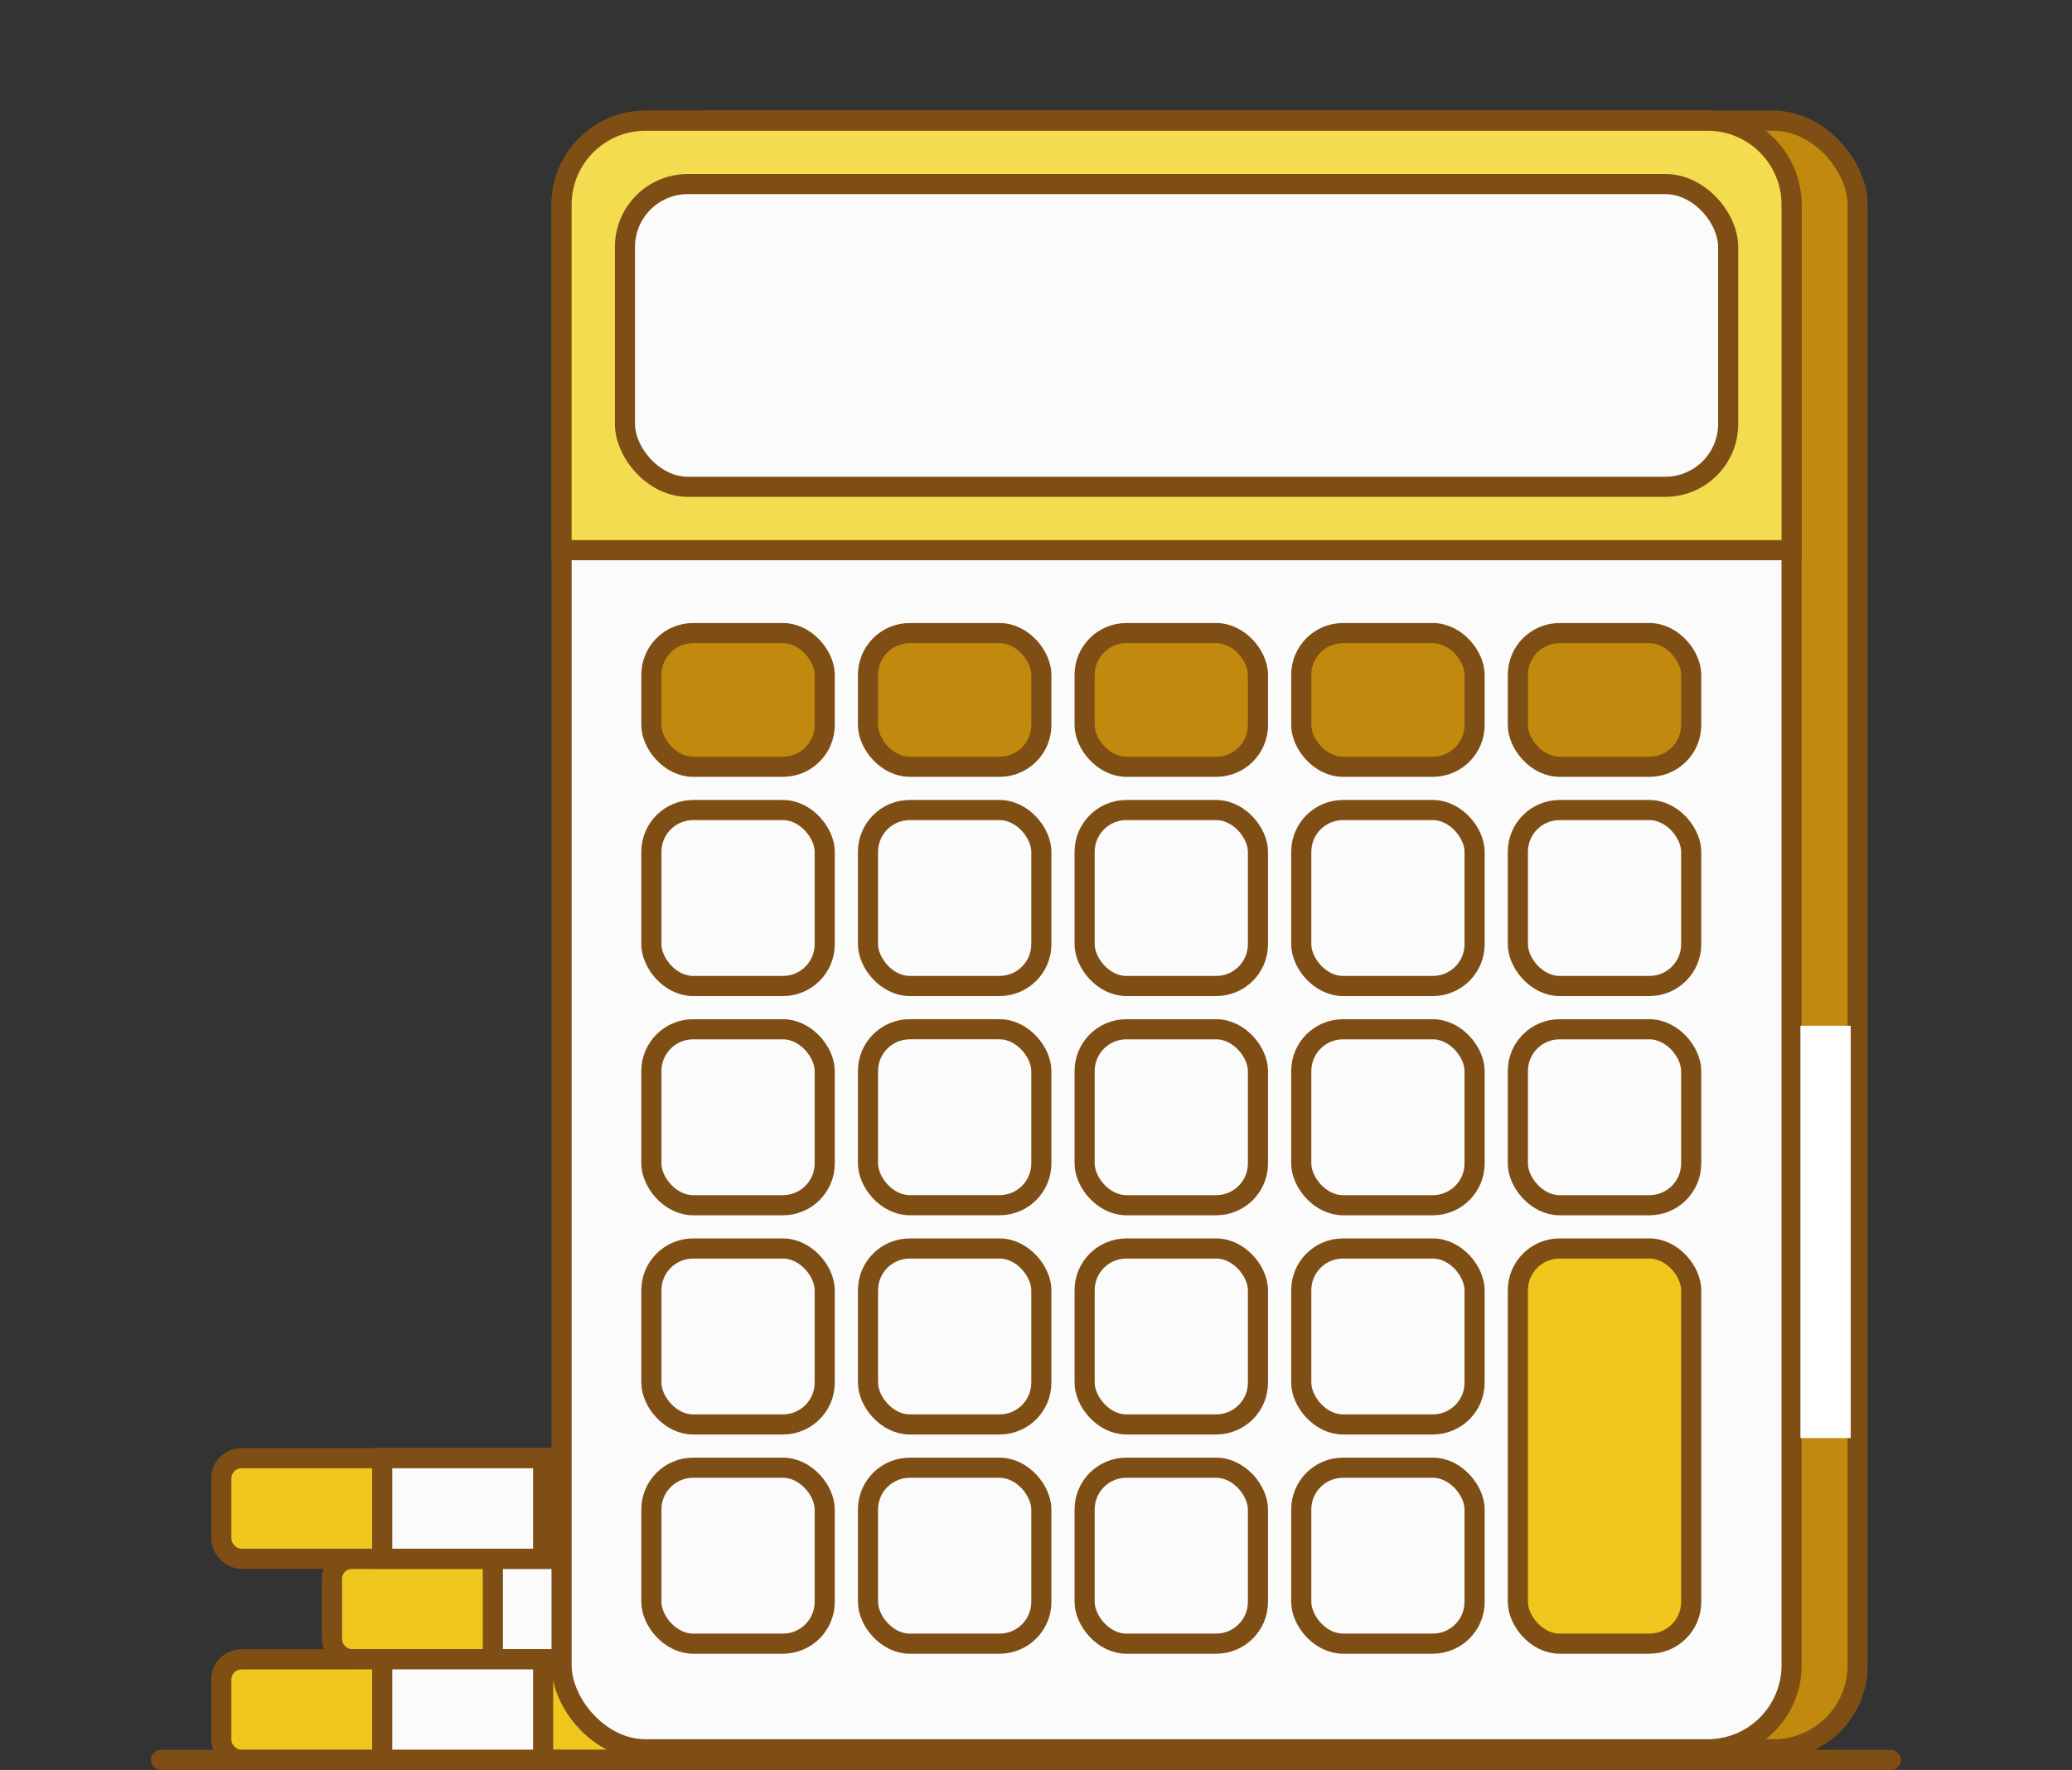
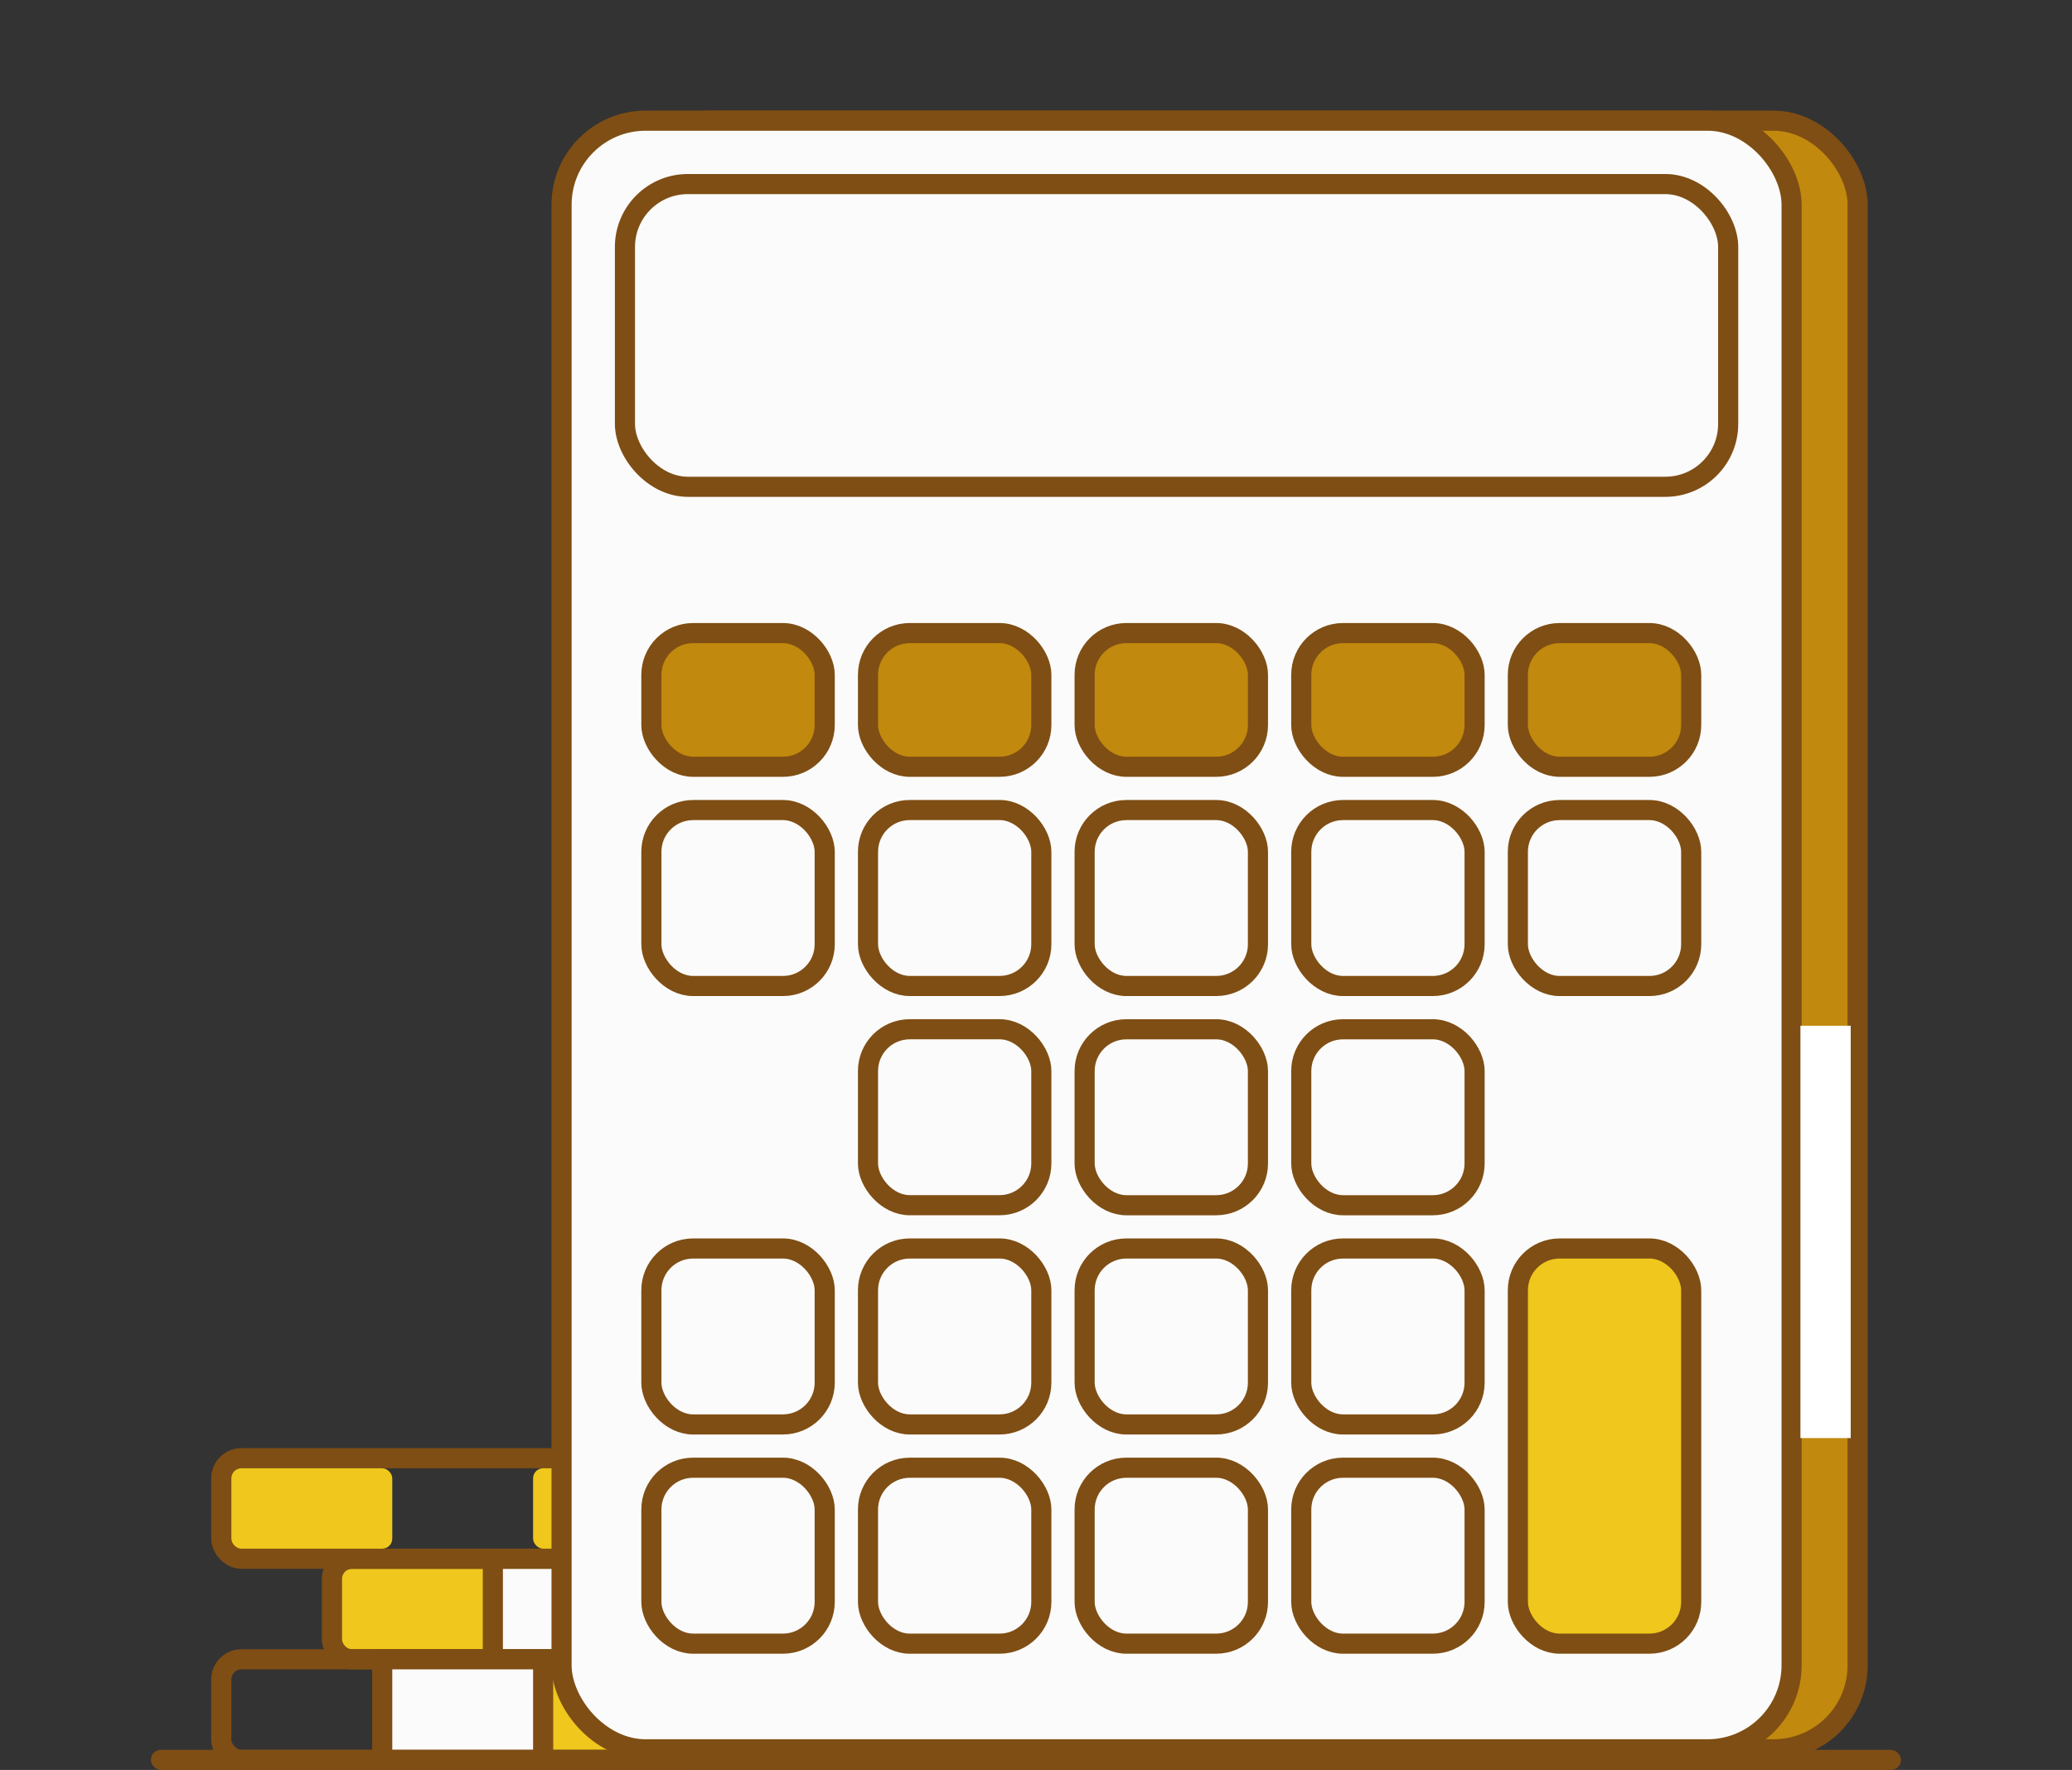
<svg xmlns="http://www.w3.org/2000/svg" width="206" height="176" viewBox="0 0 206 176" fill="none">
  <rect x="0" y="0" width="206" height="176" fill="#333333" stroke="none" />
  <rect x="33" y="155" width="48" height="10" rx="2" stroke="#7F4E14" stroke-width="2" />
  <rect x="64" y="156" width="16" height="8" rx="1" fill="#EFC71D" />
  <rect x="34" y="156" width="16" height="8" rx="1" fill="#EFC71D" />
  <rect x="49" y="155" width="16" height="10" fill="#FBFBFB" stroke="#7F4E14" stroke-width="2" />
  <rect x="22" y="145" width="48" height="10" rx="2" stroke="#7F4E14" stroke-width="2" />
  <rect x="53" y="146" width="16" height="8" rx="1" fill="#EFC71D" />
  <rect x="23" y="146" width="16" height="8" rx="1" fill="#EFC71D" />
-   <rect x="38" y="145" width="16" height="10" fill="#FBFBFB" stroke="#7F4E14" stroke-width="2" />
  <rect x="22" y="165" width="48" height="10" rx="2" stroke="#7F4E14" stroke-width="2" />
  <rect x="53" y="166" width="16" height="8" rx="1" fill="#EFC71D" />
-   <rect x="23" y="166" width="16" height="8" rx="1" fill="#EFC71D" />
  <rect x="38" y="165" width="16" height="10" fill="#FBFBFB" stroke="#7F4E14" stroke-width="2" />
  <rect x="62.397" y="12" width="122.29" height="161.949" rx="8.354" fill="#C1890D" stroke="#7F4E14" stroke-width="2" />
  <rect x="55.831" y="12" width="122.29" height="161.949" rx="8.354" fill="#FBFBFB" stroke="#7F4E14" stroke-width="2" />
-   <path d="M169.767 12C174.381 12 178.12 15.74 178.121 20.354V54.71H55.831V20.354C55.831 15.74 59.571 12 64.184 12H169.767Z" fill="#F4DC50" stroke="#7F4E14" stroke-width="2" />
  <rect x="62.133" y="18.303" width="109.684" height="30.103" rx="6.253" fill="#FBFBFB" stroke="#7F4E14" stroke-width="2" />
  <rect x="64.76" y="62.953" width="17.233" height="13.294" rx="4.152" fill="#C1890D" stroke="#7F4E14" stroke-width="2" />
  <rect x="86.297" y="62.953" width="17.233" height="13.294" rx="4.152" fill="#C1890D" stroke="#7F4E14" stroke-width="2" />
  <rect x="107.834" y="62.953" width="17.233" height="13.294" rx="4.152" fill="#C1890D" stroke="#7F4E14" stroke-width="2" />
  <rect x="129.372" y="62.953" width="17.233" height="13.294" rx="4.152" fill="#C1890D" stroke="#7F4E14" stroke-width="2" />
  <rect x="150.907" y="62.953" width="17.233" height="13.294" rx="4.152" fill="#C1890D" stroke="#7F4E14" stroke-width="2" />
  <rect x="64.76" y="80.551" width="17.233" height="17.496" rx="4.152" fill="#FBFBFB" stroke="#7F4E14" stroke-width="2" />
  <rect x="86.297" y="80.549" width="17.233" height="17.496" rx="4.152" fill="#FBFBFB" stroke="#7F4E14" stroke-width="2" />
  <rect x="107.834" y="80.551" width="17.233" height="17.496" rx="4.152" fill="#FBFBFB" stroke="#7F4E14" stroke-width="2" />
  <rect x="129.372" y="80.551" width="17.233" height="17.496" rx="4.152" fill="#FBFBFB" stroke="#7F4E14" stroke-width="2" />
  <rect x="150.907" y="80.551" width="17.233" height="17.496" rx="4.152" fill="#FBFBFB" stroke="#7F4E14" stroke-width="2" />
-   <rect x="64.76" y="102.35" width="17.233" height="17.496" rx="4.152" fill="#FBFBFB" stroke="#7F4E14" stroke-width="2" />
  <rect x="86.297" y="102.348" width="17.233" height="17.496" rx="4.152" fill="#FBFBFB" stroke="#7F4E14" stroke-width="2" />
  <rect x="107.834" y="102.35" width="17.233" height="17.496" rx="4.152" fill="#FBFBFB" stroke="#7F4E14" stroke-width="2" />
  <rect x="129.372" y="102.35" width="17.233" height="17.496" rx="4.152" fill="#FBFBFB" stroke="#7F4E14" stroke-width="2" />
-   <rect x="150.907" y="102.35" width="17.233" height="17.496" rx="4.152" fill="#FBFBFB" stroke="#7F4E14" stroke-width="2" />
  <rect x="64.76" y="124.148" width="17.233" height="17.496" rx="4.152" fill="#FBFBFB" stroke="#7F4E14" stroke-width="2" />
  <rect x="86.297" y="124.148" width="17.233" height="17.496" rx="4.152" fill="#FBFBFB" stroke="#7F4E14" stroke-width="2" />
  <rect x="107.834" y="124.148" width="17.233" height="17.496" rx="4.152" fill="#FBFBFB" stroke="#7F4E14" stroke-width="2" />
  <rect x="129.372" y="124.148" width="17.233" height="17.496" rx="4.152" fill="#FBFBFB" stroke="#7F4E14" stroke-width="2" />
  <rect x="64.76" y="145.947" width="17.233" height="17.496" rx="4.152" fill="#FBFBFB" stroke="#7F4E14" stroke-width="2" />
  <rect x="86.297" y="145.949" width="17.233" height="17.496" rx="4.152" fill="#FBFBFB" stroke="#7F4E14" stroke-width="2" />
  <rect x="107.834" y="145.947" width="17.233" height="17.496" rx="4.152" fill="#FBFBFB" stroke="#7F4E14" stroke-width="2" />
  <rect x="129.372" y="145.947" width="17.233" height="17.496" rx="4.152" fill="#FBFBFB" stroke="#7F4E14" stroke-width="2" />
  <rect x="150.907" y="124.148" width="17.233" height="39.295" rx="4.152" fill="#EFC71D" stroke="#7F4E14" stroke-width="2" />
  <rect x="179" y="102" width="5" height="41" fill="white" />
  <rect x="15.001" y="174" width="174" height="2" rx="1" fill="#7F4E14" />
</svg>